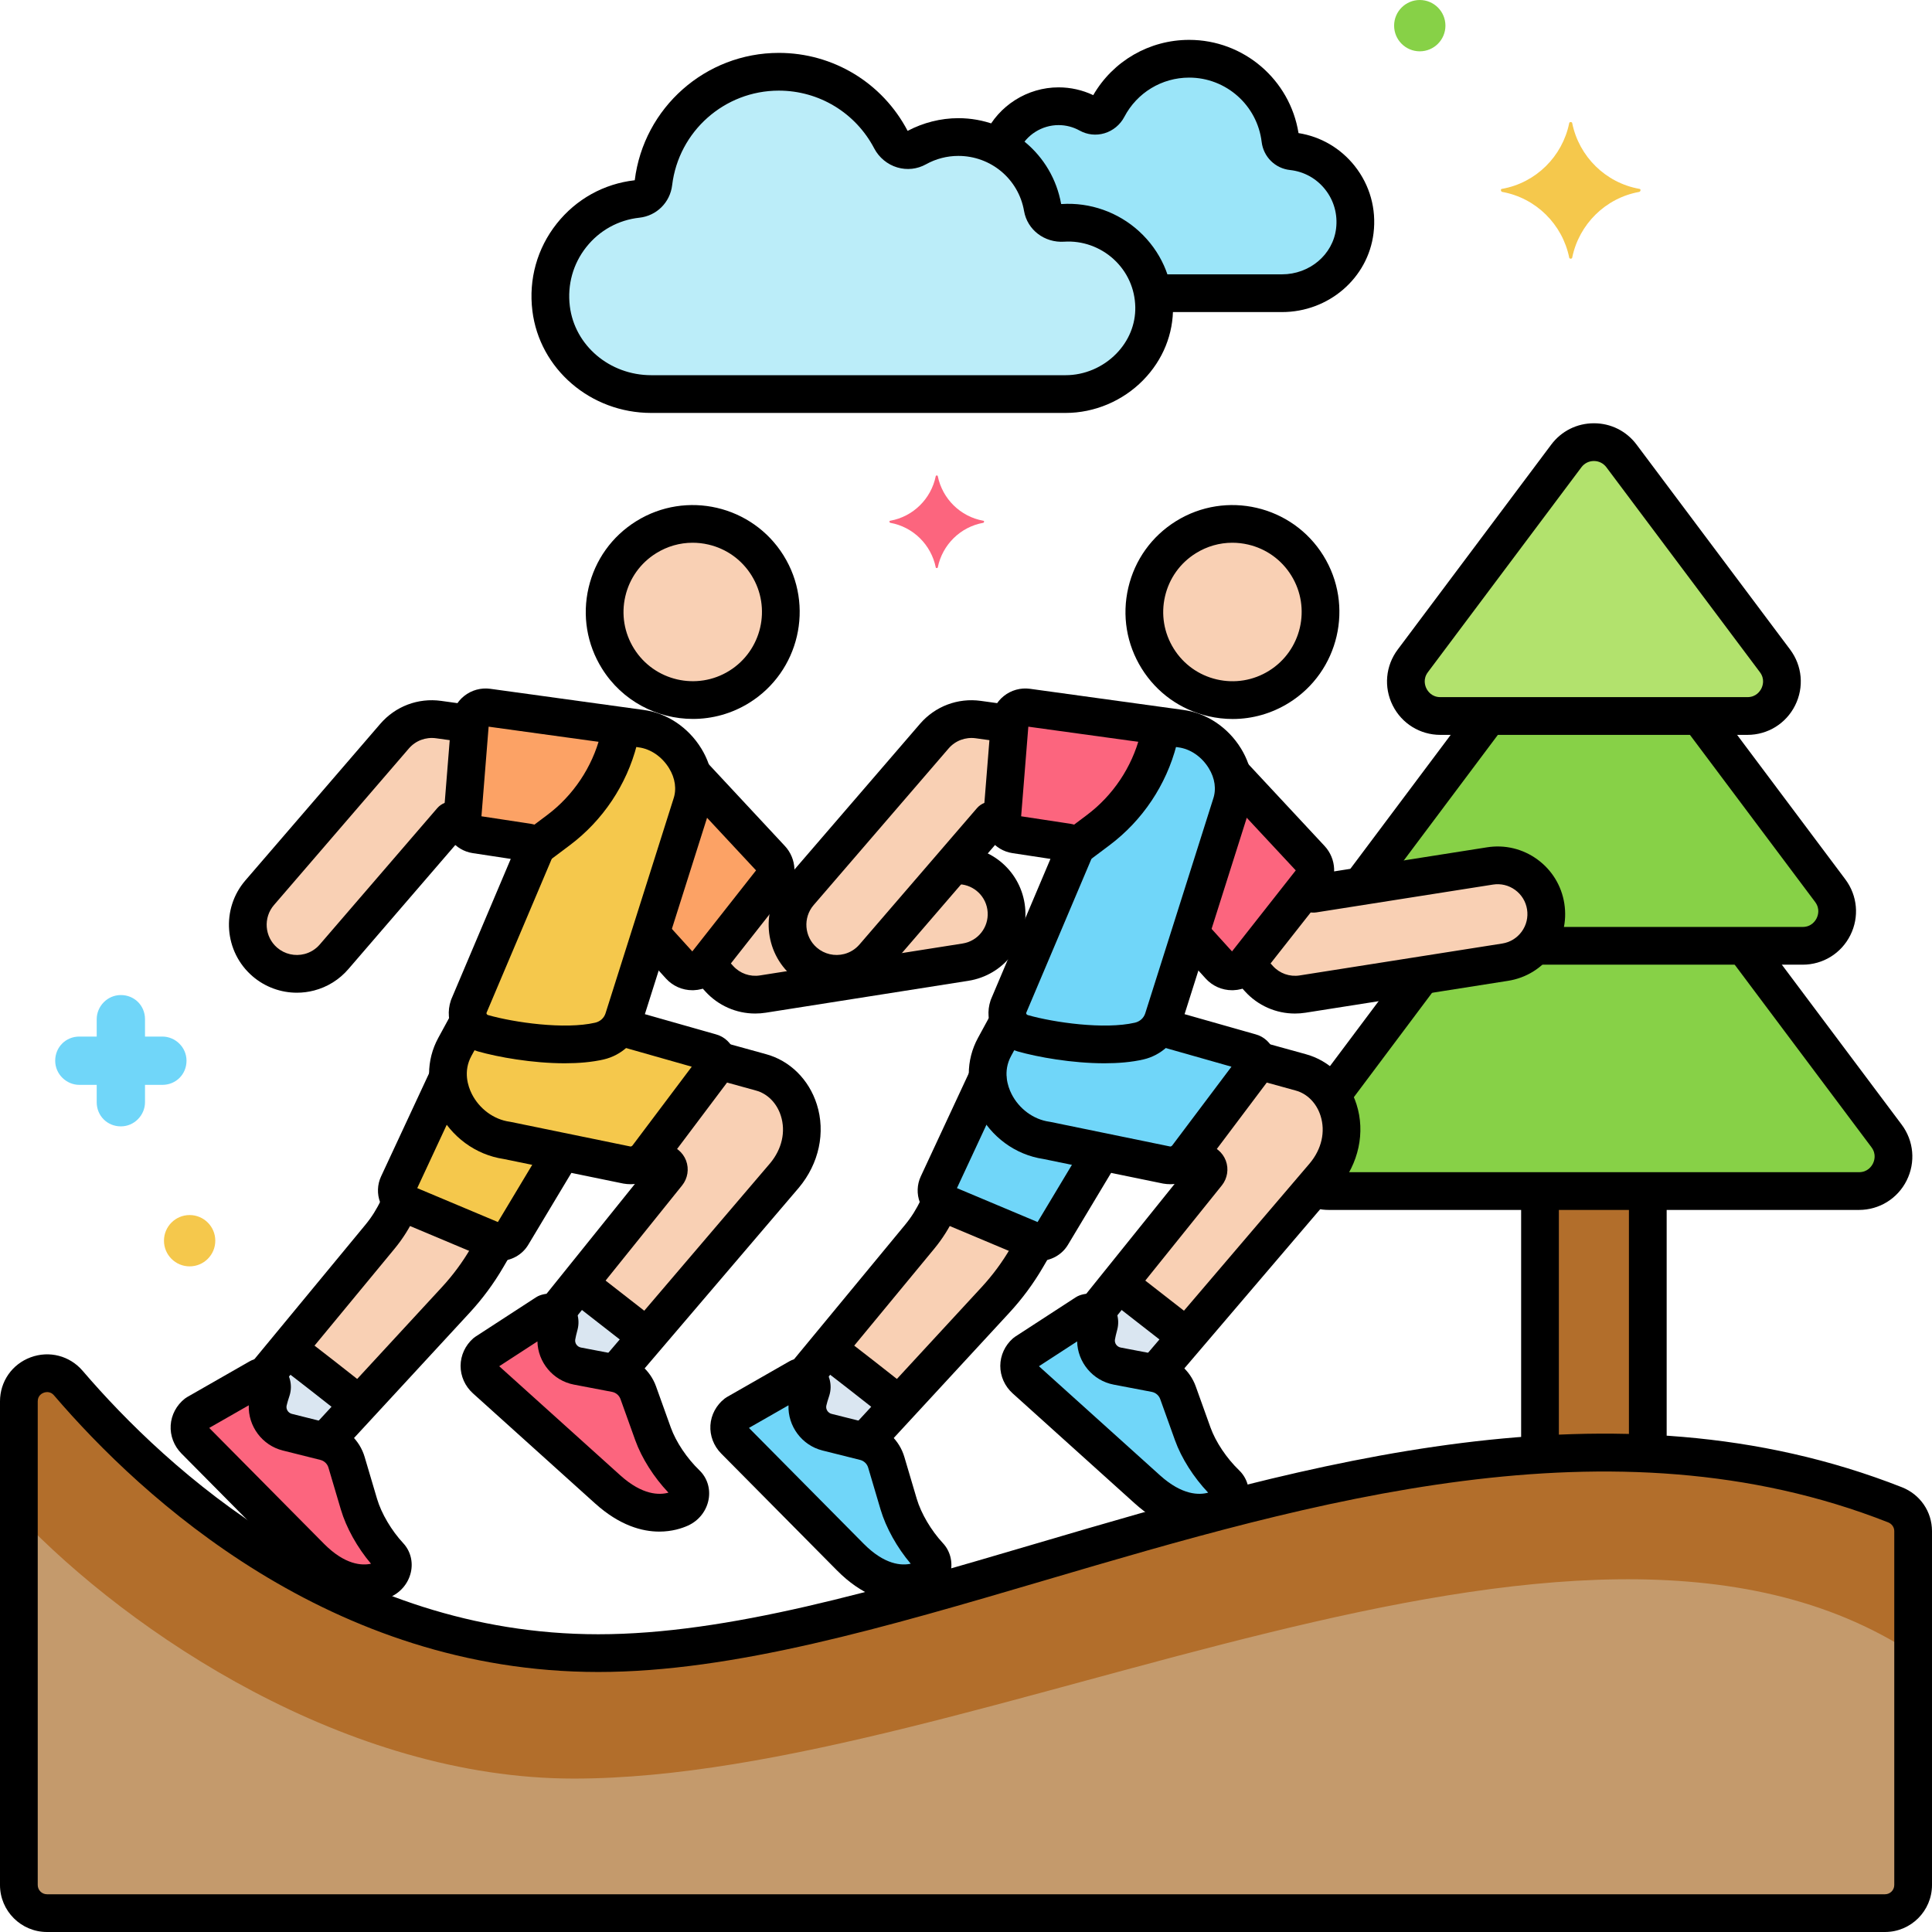
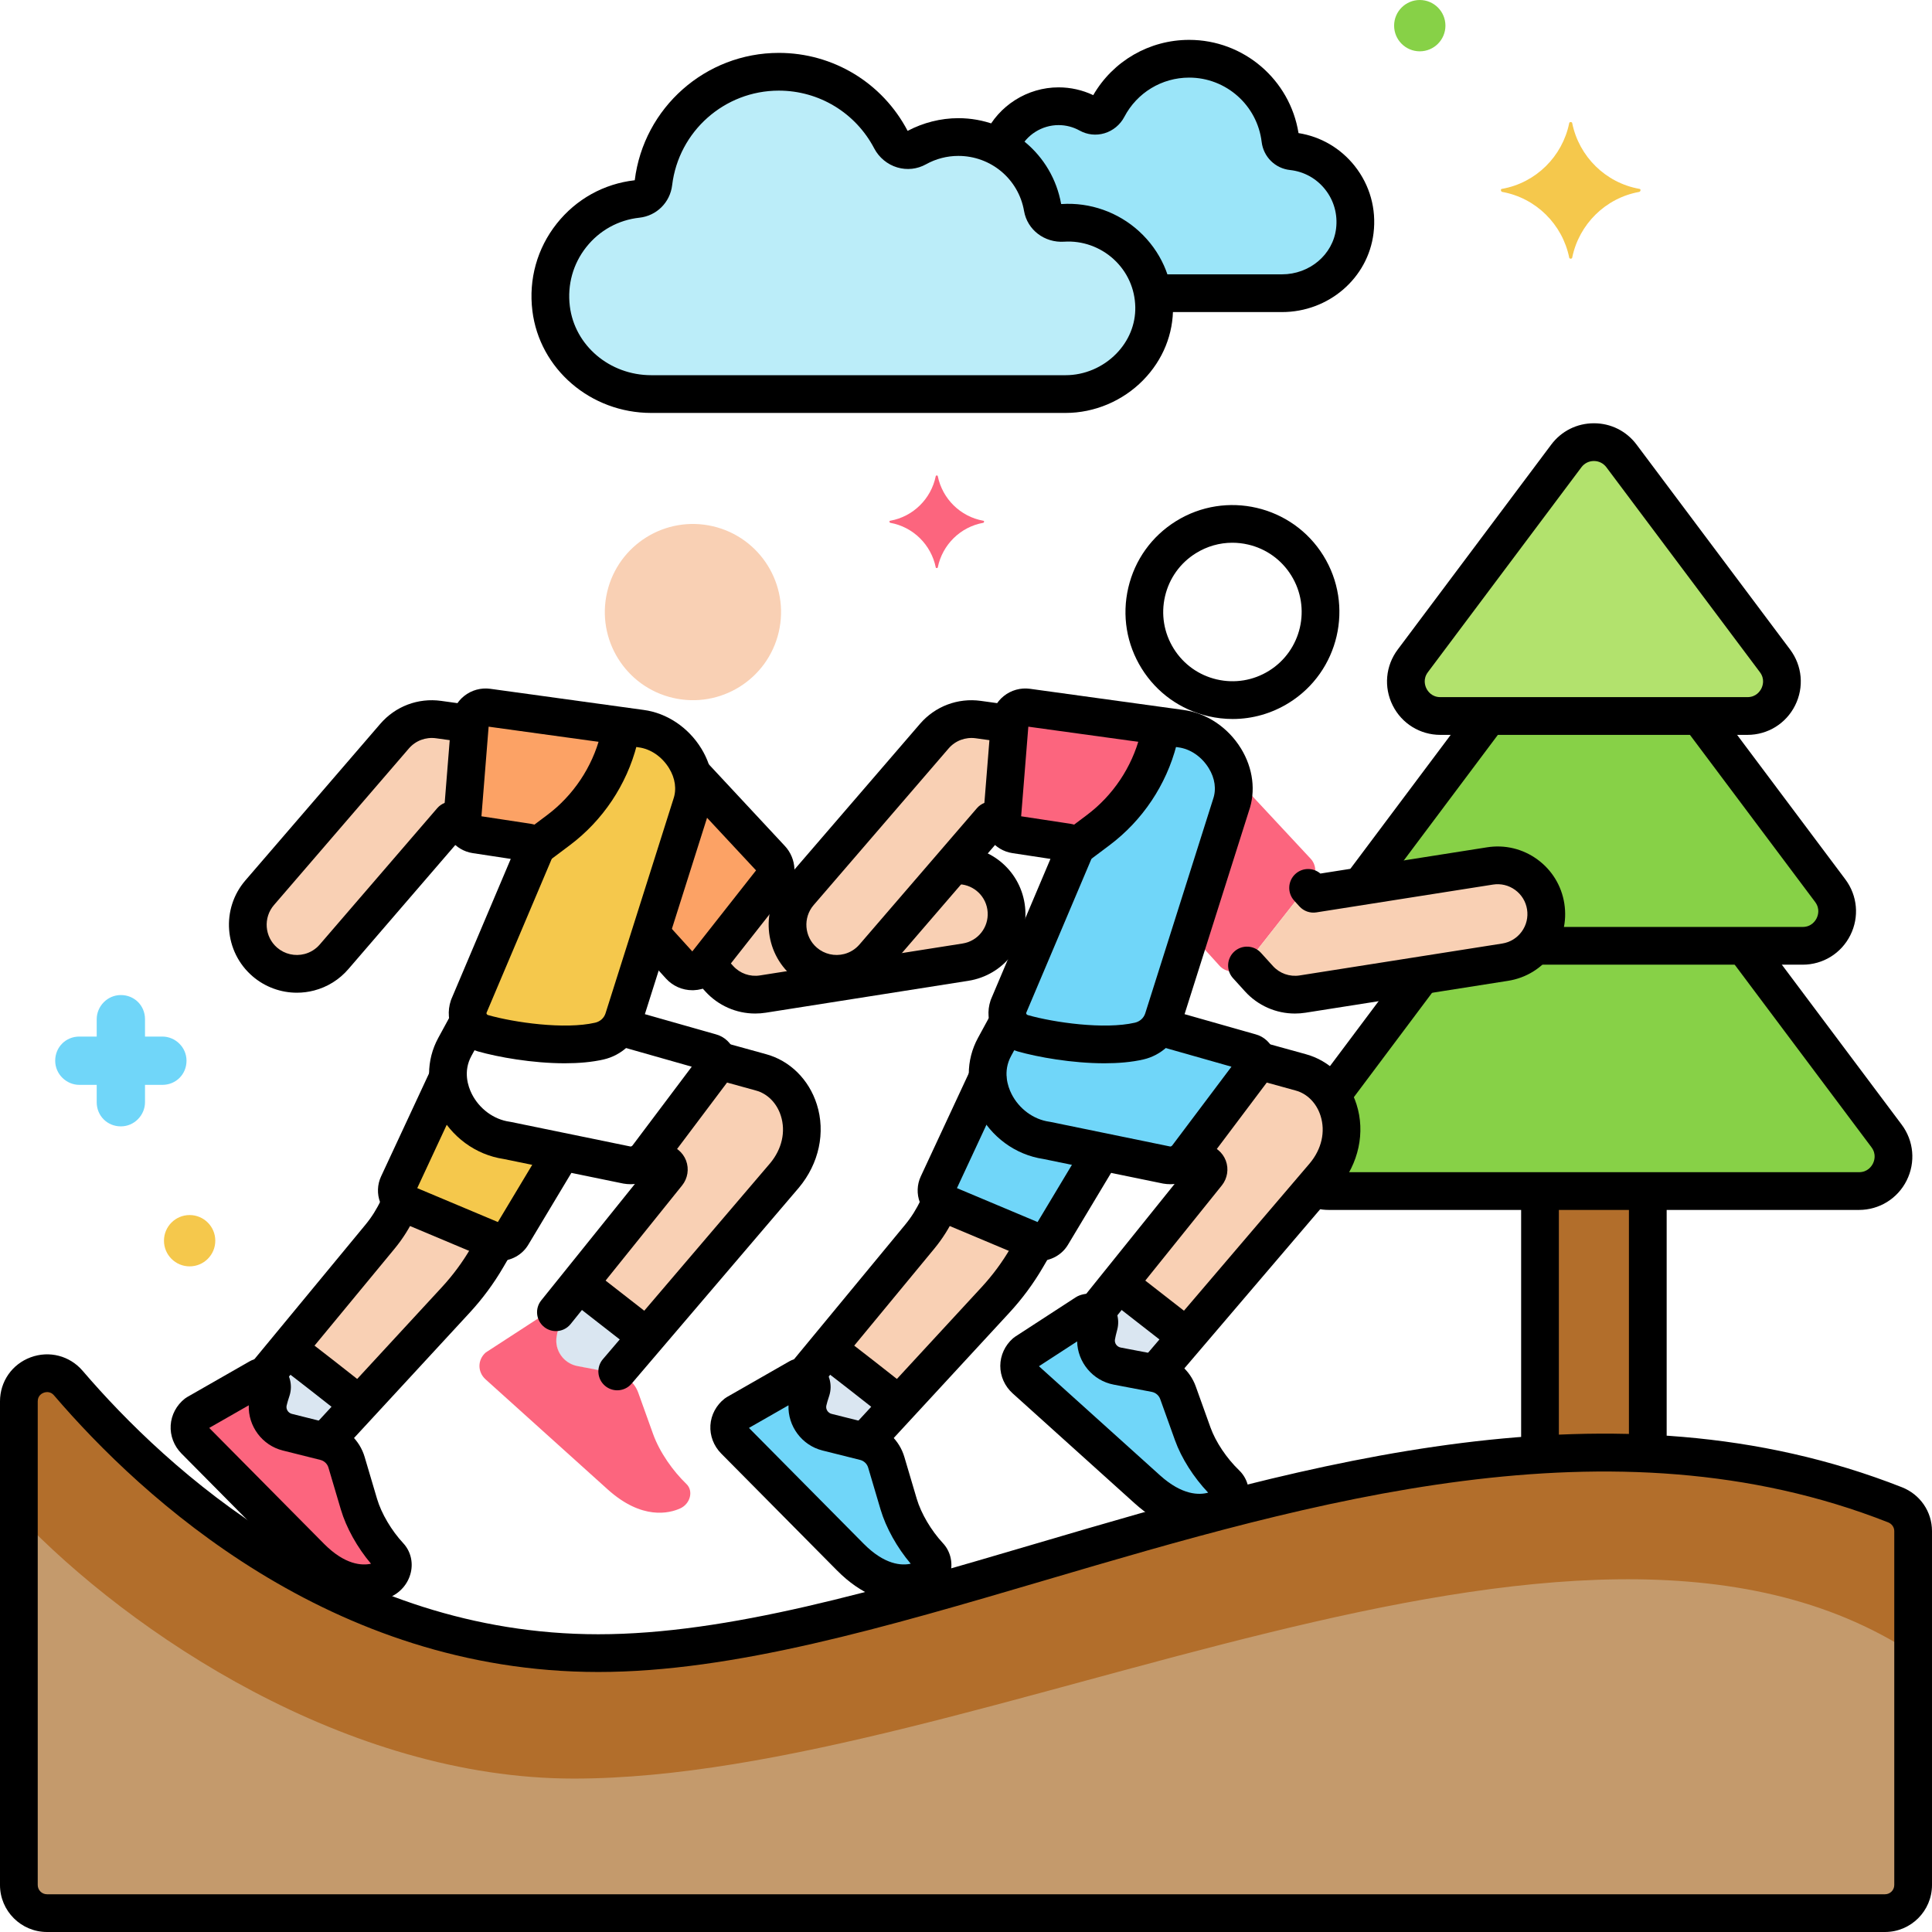
<svg xmlns="http://www.w3.org/2000/svg" enable-background="new 0 0 256 256" height="512" viewBox="0 0 256 256" width="512">
  <g id="Layer_12">
    <g>
      <g>
        <g>
          <path d="m251.1 199.395c-59.395-23.385-124.234 19.654-171.823 19.654-34.688 0-59.194-22.912-70.221-35.778-2.254-2.63-6.556-1.042-6.556 2.422v64.082c0 2.058 1.668 3.726 3.726 3.726h243.548c2.058 0 3.726-1.668 3.726-3.726v-46.895c0-1.548-.961-2.919-2.4-3.485z" fill="#c49a6c" />
        </g>
      </g>
      <g>
        <g>
          <path d="m251.1 199.395c-59.395-23.385-124.234 19.654-171.823 19.654-34.688 0-59.194-22.912-70.221-35.778-2.254-2.63-6.556-1.042-6.556 2.422v15.226c14.82 15.553 43.471 34.752 73.532 34.752 53.799 0 132.503-46.009 177.467-16.575v-16.216c.001-1.548-.96-2.919-2.399-3.485z" fill="#b26e2b" />
        </g>
      </g>
      <g>
        <g>
          <path d="m204.058 157.822v34.886c4.762-.295 9.527-.355 14.284-.129v-34.757z" fill="#b26e2b" />
        </g>
      </g>
      <g>
        <g>
          <path d="m218.342 156.667c-1.381 0-2.5 1.119-2.5 2.5v32.25c0 1.381 1.119 2.5 2.5 2.5s2.5-1.119 2.5-2.5v-32.25c0-1.381-1.119-2.5-2.5-2.5z" />
        </g>
      </g>
      <g>
        <g>
          <path d="m204.058 156.5c-1.381 0-2.5 1.119-2.5 2.5v33c0 1.381 1.119 2.5 2.5 2.5s2.5-1.119 2.5-2.5v-33c0-1.381-1.119-2.5-2.5-2.5z" />
        </g>
      </g>
      <g>
        <g>
          <path d="m235.197 87.568-20.341-27.153c-1.827-2.439-5.485-2.439-7.312 0l-20.341 27.153c-2.256 3.012-.107 7.306 3.656 7.306h40.682c3.763 0 5.912-4.295 3.656-7.306z" fill="#b2e26d" />
        </g>
      </g>
      <g>
        <g>
          <path d="m242.515 118.017-17.337-23.143h-27.955l-16.902 22.563 17.113-2.694c3.521-.555 6.825 1.85 7.379 5.371.307 1.947-.297 3.824-1.488 5.21h35.535c3.762 0 5.911-4.295 3.655-7.307z" fill="#87d147" />
        </g>
      </g>
      <g>
        <g>
          <path d="m249.978 150.515-18.872-25.192h-27.782c-.998 1.161-2.355 1.929-3.883 2.169l-11.079 1.744-11.923 15.917c1.86 2.878 1.931 7.115-.981 10.605l-1.374 1.61c.59.285 1.26.453 1.994.453h70.244c3.763.001 5.912-4.294 3.656-7.306z" fill="#87d147" />
        </g>
      </g>
      <g>
        <g>
          <g>
            <g>
              <path d="m237.198 86.068-20.341-27.153c-1.348-1.799-3.41-2.831-5.657-2.83-2.248 0-4.309 1.032-5.656 2.831l-20.341 27.154c-1.615 2.156-1.869 4.991-.664 7.4s3.627 3.905 6.32 3.905h40.682c2.693 0 5.115-1.496 6.32-3.905 1.206-2.41.951-5.245-.663-7.402zm-3.808 5.163c-.172.344-.696 1.143-1.849 1.143h-40.682c-1.153 0-1.677-.799-1.849-1.143-.172-.343-.497-1.242.194-2.165l20.341-27.153c.394-.526.997-.828 1.654-.828.658 0 1.261.302 1.655.828l20.341 27.153c.692.923.367 1.822.195 2.165z" />
            </g>
          </g>
        </g>
      </g>
      <g>
        <g>
          <path d="m198.491 93.181c-1.106-.827-2.672-.603-3.5.502l-16.422 21.922c-.828 1.105-.603 2.672.502 3.5.45.336.976.499 1.497.499.761 0 1.512-.346 2.003-1.001l16.422-21.922c.827-1.105.603-2.672-.502-3.5z" />
        </g>
      </g>
      <g>
        <g>
          <path d="m244.516 116.518-16.959-22.638c-.828-1.104-2.394-1.329-3.5-.502-1.105.828-1.33 2.395-.502 3.5l16.959 22.638c.691.923.366 1.822.194 2.166s-.696 1.143-1.849 1.143h-35.046c-1.381 0-2.5 1.119-2.5 2.5s1.119 2.5 2.5 2.5h35.046c2.693 0 5.115-1.496 6.32-3.905 1.206-2.41.951-5.246-.663-7.402z" />
        </g>
      </g>
      <g>
        <g>
          <path d="m189.388 127.869c-1.106-.827-2.672-.603-3.5.502l-10.942 14.606c-.828 1.105-.603 2.672.502 3.5.45.336.976.499 1.497.499.761 0 1.512-.346 2.003-1.001l10.942-14.606c.827-1.105.603-2.672-.502-3.5z" />
        </g>
      </g>
      <g>
        <g>
          <path d="m251.979 149.017-18.244-24.354c-.828-1.104-2.394-1.329-3.5-.502-1.105.828-1.33 2.395-.502 3.5l18.244 24.354c.691.923.367 1.821.195 2.165s-.696 1.143-1.85 1.143h-70.244c-.09 0-.178-.005-.264-.015-1.372-.155-2.613.823-2.773 2.194-.16 1.372.823 2.613 2.194 2.773.274.032.556.048.843.048h70.244c2.694 0 5.116-1.497 6.321-3.905 1.205-2.41.95-5.246-.664-7.401z" />
        </g>
      </g>
      <g>
        <g>
          <path d="m217.227 25.025c-4.5-.8-8-4.3-8.9-8.7 0-.2-.4-.2-.4 0-.9 4.4-4.4 7.9-8.9 8.7-.2 0-.2.3 0 .4 4.5.8 8 4.3 8.9 8.7 0 .2.4.2.4 0 .9-4.4 4.4-7.9 8.9-8.7.2-.1.2-.4 0-.4z" fill="#f5c84c" />
        </g>
      </g>
      <g>
        <g>
          <path d="m130.298 69.002c-3.052-.543-5.425-2.916-6.036-5.9 0-.136-.271-.136-.271 0-.61 2.984-2.984 5.358-6.036 5.9-.136 0-.136.203 0 .271 3.052.543 5.425 2.916 6.036 5.9 0 .136.271.136.271 0 .61-2.984 2.984-5.358 6.036-5.9.136-.068.136-.271 0-.271z" fill="#fc657e" />
        </g>
      </g>
      <g>
        <g>
          <path d="m21.514 137.35h-2.3v-2.3c0-1.8-1.4-3.2-3.2-3.2s-3.2 1.5-3.2 3.2v2.3h-2.3c-1.8 0-3.2 1.4-3.2 3.2s1.5 3.2 3.2 3.2h2.3v2.3c0 1.8 1.4 3.2 3.2 3.2s3.2-1.5 3.2-3.2v-2.3h2.3c1.8 0 3.2-1.4 3.2-3.2s-1.5-3.2-3.2-3.2z" fill="#70d6f9" />
        </g>
      </g>
      <g>
        <g>
          <path d="m188.127 0c-1.878 0-3.4 1.522-3.4 3.4s1.522 3.4 3.4 3.4 3.4-1.522 3.4-3.4-1.523-3.4-3.4-3.4z" fill="#87d147" />
        </g>
      </g>
      <g>
        <g>
          <path d="m25.127 161c-1.878 0-3.4 1.522-3.4 3.4s1.522 3.4 3.4 3.4 3.4-1.522 3.4-3.4-1.523-3.4-3.4-3.4z" fill="#f5c84c" />
        </g>
      </g>
      <g>
        <g>
          <path d="m100.797 142.081-5.758-1.591c.029.283-.043.58-.234.835l-8.987 11.949c-.117.156-.253.292-.396.418.947.175 1.818.331 2.5.446.638.107.922.86.517 1.365l-14.947 18.587c.475.274.772.834.622 1.441-.101.407-.251.932-.35 1.507-.315 1.837.92 3.626 2.75 3.975l5.055.965 22.375-26.217c4.409-5.287 2.007-12.306-3.147-13.68z" fill="#f9d0b4" />
        </g>
      </g>
      <g>
        <g>
-           <path d="m94.149 139.451-12.008-3.409c-.61.953-1.579 1.643-2.711 1.905-4.801 1.11-12.009-.065-15.421-1.034-.89-.253-1.54-.889-1.846-1.669l-1.895 3.48c-2.774 5.094 1.157 11.57 6.9 12.384l15.876 3.261c1.057.186 2.129-.237 2.774-1.094l8.987-11.949c.511-.681.168-1.662-.656-1.875z" fill="#f5c84c" />
-         </g>
+           </g>
      </g>
      <g>
        <g>
          <path d="m67.168 151.107c-4.292-.608-7.57-4.379-7.795-8.372l-6.616 14.209c-.455.977-.007 2.135.986 2.553l11.742 4.935c.871.366 1.879.036 2.365-.774l6.628-11.049z" fill="#f5c84c" />
        </g>
      </g>
      <g>
        <g>
          <path d="m65.485 164.432-11.742-4.935c-.216-.091-.4-.221-.56-.372l-.437.943c-.633 1.366-1.438 2.646-2.397 3.807l-15.383 18.629c.734.13 1.263.875 1.021 1.66-.124.401-.304.916-.435 1.484-.419 1.816.713 3.672 2.521 4.125l4.992 1.249 17.33-18.777c1.579-1.711 2.966-3.587 4.138-5.599.381-.654.803-1.377 1.239-2.122-.096-.024-.193-.052-.287-.092z" fill="#f9d0b4" />
        </g>
      </g>
      <g>
        <g>
          <path d="m38.091 178.719-3.125 3.784c.734.13 1.263.875 1.021 1.66-.124.401-.304.916-.435 1.484-.419 1.816.713 3.672 2.521 4.125l4.992 1.249 4.533-4.912c-2.905-2.296-7.006-5.518-9.507-7.39z" fill="#dae6f1" />
        </g>
      </g>
      <g>
        <g>
          <path d="m76.703 170.096-3.211 3.993c.475.274.772.834.622 1.441-.101.407-.251.932-.35 1.507-.315 1.837.92 3.626 2.75 3.975l5.055.965 4.146-4.858c-3.031-2.373-6.072-4.744-9.012-7.023z" fill="#dae6f1" />
        </g>
      </g>
      <g>
        <g>
          <ellipse cx="91.794" cy="81.093" fill="#f9d0b4" rx="11.673" ry="11.673" transform="matrix(.227 -.974 .974 .227 -8.004 152.103)" />
        </g>
      </g>
      <g>
        <g>
          <g>
            <g>
-               <path d="m103.828 73.605c-4.129-6.635-12.885-8.675-19.522-4.546-3.214 2-5.458 5.132-6.316 8.819s-.23 7.488 1.771 10.702c2.682 4.311 7.318 6.682 12.057 6.682 2.555 0 5.141-.689 7.465-2.136 6.634-4.128 8.674-12.886 4.545-19.521zm-7.187 15.276c-4.294 2.672-9.963 1.353-12.635-2.942-1.294-2.081-1.702-4.541-1.146-6.927s2.007-4.414 4.088-5.708c1.473-.917 3.136-1.388 4.829-1.388.698 0 1.401.08 2.098.242 2.387.556 4.414 2.008 5.708 4.088 2.672 4.295 1.352 9.963-2.942 12.635z" />
-             </g>
+               </g>
          </g>
        </g>
      </g>
      <g>
        <g>
          <path d="m84.948 96.547-20.322-2.801c-1.172-.162-2.238.695-2.332 1.874l-1.023 12.753c-.086 1.077.674 2.037 1.742 2.199l6.927 1.052c.624.095 1.012.728.814 1.327l-8.646 20.409c-.507 1.528.352 3.112 1.901 3.552 3.412.969 10.62 2.144 15.421 1.034 1.49-.344 2.7-1.428 3.177-2.881l8.996-28.403c1.556-4.357-1.995-9.511-6.655-10.115z" fill="#f5c84c" />
        </g>
      </g>
      <g>
        <g>
          <path d="m102.161 113.791-10.461-11.232c.375 1.339.384 2.759-.096 4.104l-5.395 17.034 3.88 4.279c.927 1.023 2.56.973 3.418-.12l8.775-11.156c.682-.866.631-2.102-.121-2.909z" fill="#fca265" />
        </g>
      </g>
      <g>
        <g>
          <path d="m133.298 120.114c-.541-3.435-3.7-5.8-7.124-5.398l-10.396 12.064c-.895 1.039-2.047 1.725-3.279 2.047-1.999.521-4.211.085-5.894-1.365-2.721-2.345-3.026-6.452-.682-9.173l.396-.46-3.799.598-.855-.943-8.094 10.289 1.728 1.906c1.461 1.612 3.636 2.379 5.785 2.04l26.841-4.226c.216-.034.427-.078.633-.132 3.173-.827 5.261-3.942 4.74-7.247z" fill="#f9d0b4" />
        </g>
      </g>
      <g>
        <g>
          <path d="m62.27 95.923-4.163-.577c-2.187-.303-4.379.524-5.821 2.197l-17.876 20.745c-2.345 2.721-2.04 6.828.682 9.173 1.683 1.45 3.896 1.887 5.894 1.365 1.233-.322 2.385-1.008 3.279-2.047l15.564-18.062 1.481.205c-.034-.178-.054-.361-.039-.55z" fill="#f9d0b4" />
        </g>
      </g>
      <g>
        <g>
          <path d="m64.626 93.746c-1.172-.162-2.238.695-2.332 1.874l-1.023 12.753c-.086 1.077.674 2.037 1.742 2.199l6.927 1.052c.435.066.75.396.837.792l3.223-2.417c3.932-2.95 6.742-7.151 7.967-11.912l.485-1.884z" fill="#fca265" />
        </g>
      </g>
      <g>
        <g>
          <g>
            <g>
              <path d="m92.924 99.181c-1.715-2.799-4.572-4.709-7.643-5.111l-20.313-2.8c-1.237-.171-2.504.18-3.477.962-.974.782-1.589 1.944-1.689 3.189l-1.022 12.752c-.19 2.374 1.504 4.513 3.859 4.871l5.038.765-7.869 18.576c-.026.062-.05.125-.071.188-.459 1.385-.34 2.851.335 4.127.68 1.285 1.836 2.214 3.255 2.617 2.689.764 7.23 1.574 11.505 1.574 1.823 0 3.599-.147 5.161-.508 2.336-.54 4.248-2.278 4.999-4.562l8.967-28.318c.95-2.664.573-5.697-1.035-8.322zm-3.704 6.727-8.988 28.377c-.203.617-.713 1.075-1.366 1.226-4.048.934-10.725-.023-14.175-1.003-.121-.035-.177-.099-.202-.147-.026-.048-.033-.1-.022-.16l8.589-20.274c.026-.062.05-.125.071-.189.327-.986.203-2.06-.341-2.946-.543-.886-1.444-1.483-2.471-1.639l-6.52-.99.952-11.875 19.858 2.737c.007.001.014.002.02.003 1.591.206 3.098 1.24 4.033 2.766.816 1.328 1.03 2.796.562 4.114z" />
            </g>
          </g>
        </g>
      </g>
      <g>
        <g>
          <path d="m103.99 112.087-10.292-11.051c-.942-1.011-2.523-1.065-3.533-.126-1.011.941-1.067 2.523-.126 3.533l10.141 10.888-8.446 10.737-3.412-3.763c-.927-1.023-2.508-1.101-3.531-.173s-1.1 2.509-.173 3.531l3.62 3.992c.901.994 2.172 1.556 3.51 1.556.056 0 .112-.001.168-.003 1.397-.049 2.694-.708 3.558-1.806l8.776-11.156c1.451-1.849 1.343-4.439-.26-6.159z" />
        </g>
      </g>
      <g>
        <g>
          <path d="m135.768 119.725c-.712-4.524-4.699-7.768-9.264-7.552-1.379.066-2.443 1.237-2.377 2.617.066 1.379 1.229 2.447 2.617 2.377 1.996-.095 3.771 1.337 4.085 3.335.318 2.017-.929 3.925-2.896 4.438-.128.033-.258.061-.394.082l-26.842 4.227c-1.325.208-2.646-.259-3.544-1.25l-1.583-1.745c-.927-1.022-2.508-1.101-3.531-.172-1.022.928-1.1 2.508-.172 3.531l1.582 1.744c1.715 1.893 4.117 2.941 6.622 2.941.466 0 .935-.036 1.404-.11l26.839-4.227c.297-.046.589-.107.878-.183 4.469-1.164 7.295-5.487 6.576-10.053z" />
        </g>
      </g>
      <g>
        <g>
          <path d="m62.229 93.394-3.778-.524c-3.045-.422-6.055.715-8.059 3.041l-17.876 20.746c-3.241 3.761-2.817 9.458.944 12.699 1.653 1.424 3.746 2.183 5.88 2.183.76 0 1.525-.096 2.277-.292 1.772-.462 3.343-1.442 4.542-2.834l14.679-17.035c1.309.096 2.473-.838 2.655-2.149.19-1.368-.765-2.63-2.132-2.82l-1.188-.165c-.841-.119-1.684.201-2.238.844l-15.563 18.062c-.534.619-1.231 1.055-2.018 1.26-1.275.332-2.634.019-3.63-.84-1.673-1.442-1.861-3.975-.42-5.648l17.876-20.748c.891-1.035 2.232-1.535 3.584-1.353l3.778.524c1.364.191 2.629-.766 2.819-2.133.191-1.367-.764-2.629-2.132-2.818z" />
        </g>
      </g>
      <g>
        <g>
          <path d="m83.032 93.951c-1.338-.348-2.7.46-3.044 1.798l-.441 1.715c-1.08 4.194-3.582 7.936-7.046 10.535l-3.118 2.339c-1.104.829-1.329 2.396-.5 3.5.491.655 1.242 1 2.002 1 .522 0 1.048-.163 1.498-.5l3.118-2.339c4.37-3.278 7.527-7.998 8.888-13.289l.441-1.715c.344-1.337-.461-2.7-1.798-3.044z" />
        </g>
      </g>
      <g>
        <g>
          <path d="m51.602 206.186c-1.637-1.761-3.289-4.346-4.037-6.872l-1.646-5.558c-.401-1.352-1.486-2.392-2.854-2.735l-4.993-1.25c-1.805-.452-2.938-2.26-2.531-4.075.132-.588.319-1.121.446-1.533.305-.99-.613-1.935-1.627-1.633l-8.32 4.759c-1.166.916-1.237 2.522-.219 3.549l15.325 15.472c4.314 4.356 7.995 3.624 9.446 3.066 1.372-.527 1.927-2.204 1.01-3.19z" fill="#fc657e" />
        </g>
      </g>
      <g>
        <g>
          <g>
            <g>
              <path d="m53.433 204.484c-1.565-1.684-2.895-3.937-3.471-5.88l-1.646-5.558c-.649-2.19-2.429-3.896-4.645-4.45l-4.993-1.25c-.494-.124-.807-.618-.698-1.103.085-.379.201-.731.296-1.03l.1-.314c.414-1.344.056-2.799-.934-3.798-.989-.999-2.444-1.367-3.797-.966-.184.055-.361.131-.527.226l-8.32 4.759c-.106.061-.208.129-.304.204-1.108.871-1.792 2.158-1.877 3.531-.085 1.377.435 2.742 1.427 3.743l15.326 15.472c3.336 3.369 6.487 4.232 8.841 4.232 1.437 0 2.576-.322 3.279-.592 1.492-.574 2.593-1.831 2.947-3.362.323-1.396-.052-2.841-1.004-3.864zm-10.51.067-15.199-15.345 5.241-2.998c-.1 2.739 1.75 5.301 4.5 5.989l4.993 1.25c.508.127.916.518 1.064 1.02l1.646 5.558c.714 2.412 2.182 5.037 3.993 7.177-1.189.259-3.439.174-6.238-2.651z" />
            </g>
          </g>
        </g>
      </g>
      <g>
        <g>
          <path d="m90.952 196.633c-1.734-1.665-3.53-4.153-4.42-6.632l-1.958-5.456c-.477-1.328-1.619-2.304-3.005-2.569l-5.056-.965c-1.828-.349-3.062-2.09-2.758-3.925.098-.594.255-1.137.358-1.556.249-1.006-.721-1.897-1.717-1.538l-8.037 5.223c-1.112.98-1.092 2.588-.018 3.556l16.177 14.579c4.554 4.104 8.188 3.165 9.604 2.526 1.342-.605 1.801-2.31.83-3.243z" fill="#fc657e" />
        </g>
      </g>
      <g>
        <g>
          <g>
            <g>
-               <path d="m92.684 194.83c-1.659-1.593-3.114-3.767-3.799-5.674l-1.958-5.456c-.772-2.15-2.646-3.751-4.889-4.179l-5.055-.965c-.5-.096-.842-.572-.761-1.061.063-.381.158-.735.235-1.037l.084-.329c.337-1.365-.103-2.798-1.147-3.74-1.044-.941-2.518-1.229-3.846-.75-.18.065-.353.151-.514.255l-8.037 5.223c-.103.066-.2.141-.291.221-1.058.932-1.668 2.256-1.675 3.631-.007 1.379.59 2.712 1.637 3.656l16.177 14.579c3.256 2.934 6.231 3.74 8.519 3.74 1.697 0 3.016-.444 3.788-.792 1.457-.657 2.486-1.974 2.753-3.522.244-1.41-.213-2.831-1.221-3.8zm-10.49.662-16.044-14.459 5.062-3.29c.055 2.739 2.047 5.192 4.833 5.724l5.056.965c.514.098.943.465 1.12.958l1.958 5.456c.85 2.368 2.464 4.905 4.394 6.939-1.174.325-3.424.37-6.379-2.293z" />
-             </g>
+               </g>
          </g>
        </g>
      </g>
      <g>
        <g>
          <path d="m108.232 146.332c-1.055-3.322-3.594-5.814-6.77-6.661l-5.303-1.466c-1.328-.368-2.708.413-3.076 1.744s.413 2.708 1.744 3.076l5.325 1.472c1.54.411 2.779 1.663 3.315 3.349.67 2.11.144 4.411-1.424 6.292l-22.157 25.961c-.896 1.05-.772 2.628.278 3.524.471.402 1.048.599 1.622.599.706 0 1.408-.298 1.902-.877l22.175-25.982c2.664-3.194 3.549-7.317 2.369-11.031z" />
        </g>
      </g>
      <g>
        <g>
          <g>
            <g>
              <path d="m90.907 153.779c-.421-1.104-1.406-1.912-2.573-2.107-.584-.098-1.31-.227-2.104-.373-1.356-.249-2.661.649-2.91 2.008-.214 1.168.421 2.296 1.468 2.747l-13.074 16.256c-.865 1.076-.694 2.65.381 3.515.462.372 1.016.552 1.565.552.731 0 1.456-.319 1.95-.933l14.777-18.375c.742-.923.942-2.184.52-3.29z" />
            </g>
          </g>
        </g>
      </g>
      <g>
        <g>
          <g>
            <g>
              <path d="m97.337 139.389c-.408-1.167-1.365-2.048-2.506-2.343l-11.639-3.304c-1.325-.376-2.71.394-3.087 1.722s.394 2.71 1.722 3.087l9.835 2.792-7.843 10.428c-.08.106-.212.157-.273.148l-15.875-3.261c-.05-.011-.101-.02-.152-.026-2.093-.296-4.01-1.709-5.004-3.687-.5-.994-1.171-2.97-.051-5.026l1.827-3.354c.66-1.213.212-2.731-1-3.392-1.212-.659-2.731-.212-3.392 1l-1.827 3.355c-1.613 2.963-1.623 6.485-.025 9.663 1.732 3.446 4.976 5.826 8.689 6.38l15.874 3.26c.314.055.628.082.939.082 1.664 0 3.241-.773 4.266-2.136l8.986-11.949c.744-.987.944-2.273.536-3.439z" />
            </g>
          </g>
        </g>
      </g>
      <g>
        <g>
          <path d="m75.558 150.808c-1.186-.709-2.72-.326-3.43.858l-6.154 10.26-10.687-4.492 6.314-13.561c.583-1.251.041-2.739-1.211-3.322-1.25-.582-2.739-.04-3.322 1.211l-6.577 14.126c-.502 1.078-.544 2.333-.115 3.442.428 1.109 1.303 2.009 2.399 2.47l11.742 4.935c.547.23 1.121.34 1.688.34 1.509 0 2.976-.777 3.79-2.132l6.422-10.707c.709-1.182.325-2.718-.859-3.428z" />
        </g>
      </g>
      <g>
        <g>
          <path d="m66.813 162.748c-1.193-.698-2.723-.298-3.421.894l-1.019 1.746c-1.076 1.848-2.36 3.584-3.815 5.162l-17.124 18.554c-.937 1.015-.873 2.597.141 3.533.481.444 1.089.663 1.695.663.673 0 1.345-.271 1.837-.804l17.125-18.554c1.702-1.844 3.203-3.875 4.461-6.037l1.013-1.734c.699-1.194.299-2.726-.893-3.423z" />
        </g>
      </g>
      <g>
        <g>
          <path d="m54.083 157.183c-1.253-.579-2.739-.036-3.319 1.218l-.286.617c-.542 1.171-1.233 2.269-2.056 3.265l-15.141 18.335c-.879 1.064-.729 2.64.336 3.52.466.385 1.03.572 1.59.572.72 0 1.435-.31 1.929-.908l15.141-18.335c1.095-1.326 2.016-2.789 2.737-4.347l.286-.617c.58-1.254.035-2.74-1.217-3.32z" />
        </g>
      </g>
      <g>
        <g>
          <path d="m48.939 183.983c-2.756-2.178-6.562-5.166-9.038-7.03-1.104-.832-2.671-.61-3.501.493-.831 1.103-.61 2.67.493 3.501 2.438 1.836 6.21 4.798 8.946 6.959.459.363 1.005.539 1.548.539.738 0 1.47-.326 1.963-.95.857-1.084.672-2.656-.411-3.512z" />
        </g>
      </g>
      <g>
        <g>
          <path d="m87.003 174.952c-2.842-2.224-5.689-4.444-8.452-6.587-1.09-.846-2.661-.647-3.508.443-.846 1.091-.647 2.662.443 3.508 2.757 2.138 5.6 4.354 8.436 6.573.458.358 1 .531 1.539.531.743 0 1.478-.329 1.971-.959.85-1.087.658-2.659-.429-3.509z" />
        </g>
      </g>
      <g>
        <g>
          <path d="m172.31 142.081-5.758-1.591c.029.283-.043.58-.234.835l-8.987 11.949c-.117.156-.253.292-.396.418.947.175 1.818.331 2.5.446.638.107.922.86.517 1.365l-14.947 18.587c.475.274.772.834.622 1.441-.101.407-.251.932-.35 1.507-.315 1.837.92 3.626 2.75 3.975l5.055.965 22.375-26.217c4.41-5.287 2.007-12.306-3.147-13.68z" fill="#f9d0b4" />
        </g>
      </g>
      <g>
        <g>
          <path d="m165.663 139.451-12.008-3.409c-.61.953-1.579 1.643-2.711 1.905-4.801 1.11-12.009-.065-15.421-1.034-.89-.253-1.54-.889-1.846-1.669l-1.895 3.48c-2.774 5.094 1.157 11.57 6.9 12.384l15.876 3.261c1.057.186 2.129-.237 2.774-1.094l8.987-11.949c.51-.681.167-1.662-.656-1.875z" fill="#70d6f9" />
        </g>
      </g>
      <g>
        <g>
          <path d="m138.682 151.107c-4.292-.608-7.57-4.379-7.795-8.372l-6.616 14.209c-.455.977-.007 2.135.986 2.553l11.742 4.935c.871.366 1.879.036 2.365-.774l6.628-11.049z" fill="#70d6f9" />
        </g>
      </g>
      <g>
        <g>
          <path d="m136.998 164.432-11.742-4.935c-.216-.091-.4-.221-.56-.372l-.437.943c-.633 1.366-1.438 2.646-2.397 3.807l-15.383 18.629c.734.13 1.263.875 1.021 1.66-.124.401-.304.916-.435 1.484-.419 1.816.713 3.672 2.521 4.125l4.992 1.249 17.33-18.777c1.579-1.711 2.966-3.587 4.138-5.599.381-.654.803-1.377 1.239-2.122-.095-.024-.192-.052-.287-.092z" fill="#f9d0b4" />
        </g>
      </g>
      <g>
        <g>
          <path d="m109.605 178.719-3.125 3.784c.734.13 1.263.875 1.021 1.66-.124.401-.304.916-.435 1.484-.419 1.816.713 3.672 2.521 4.125l4.992 1.249 4.533-4.912c-2.905-2.296-7.007-5.518-9.507-7.39z" fill="#dae6f1" />
        </g>
      </g>
      <g>
        <g>
          <path d="m148.217 170.096-3.211 3.993c.475.274.772.834.622 1.441-.101.407-.251.932-.35 1.507-.315 1.837.92 3.626 2.75 3.975l5.055.965 4.146-4.858c-3.031-2.373-6.073-4.744-9.012-7.023z" fill="#dae6f1" />
        </g>
      </g>
      <g>
        <g>
-           <ellipse cx="163.308" cy="81.093" fill="#f9d0b4" rx="11.673" ry="11.673" transform="matrix(.227 -.974 .974 .227 47.29 221.753)" />
-         </g>
+           </g>
      </g>
      <g>
        <g>
          <g>
            <g>
              <path d="m175.342 73.605c-4.128-6.635-12.886-8.675-19.522-4.546-3.214 2-5.458 5.132-6.316 8.819s-.23 7.488 1.771 10.702c2 3.214 5.132 5.457 8.819 6.316 1.077.25 2.163.375 3.241.375 2.615 0 5.185-.729 7.461-2.145 6.635-4.128 8.674-12.886 4.546-19.521zm-7.188 15.276c-2.081 1.294-4.542 1.7-6.927 1.146-2.386-.556-4.414-2.007-5.708-4.088s-1.702-4.541-1.146-6.927 2.007-4.414 4.088-5.708c1.473-.917 3.136-1.388 4.829-1.388.698 0 1.401.08 2.098.242 2.387.556 4.414 2.008 5.708 4.088 2.673 4.295 1.353 9.963-2.942 12.635z" />
            </g>
          </g>
        </g>
      </g>
      <g>
        <g>
          <path d="m156.462 96.547-20.322-2.801c-1.172-.162-2.238.695-2.332 1.874l-1.023 12.753c-.086 1.077.674 2.037 1.742 2.199l6.927 1.052c.624.095 1.012.728.814 1.327l-8.646 20.409c-.507 1.528.352 3.112 1.901 3.552 3.412.969 10.62 2.144 15.421 1.034 1.49-.344 2.7-1.428 3.177-2.881l8.996-28.403c1.556-4.357-1.995-9.511-6.655-10.115z" fill="#70d6f9" />
        </g>
      </g>
      <g>
        <g>
          <path d="m173.674 113.791-10.461-11.232c.375 1.339.384 2.759-.096 4.104l-5.395 17.034 3.88 4.279c.927 1.023 2.56.973 3.418-.12l8.775-11.156c.683-.866.632-2.102-.121-2.909z" fill="#fc657e" />
        </g>
      </g>
      <g>
        <g>
          <path d="m204.812 120.114c-.554-3.521-3.858-5.926-7.379-5.371l-23.398 3.684-.855-.943-8.094 10.289 1.728 1.906c1.461 1.612 3.636 2.379 5.785 2.04l26.841-4.226c3.513-.552 5.928-3.85 5.372-7.379z" fill="#f9d0b4" />
        </g>
      </g>
      <g>
        <g>
          <path d="m133.784 95.923-4.163-.577c-2.187-.303-4.379.524-5.821 2.197l-17.876 20.746c-2.345 2.721-2.04 6.828.682 9.173 1.683 1.45 3.896 1.887 5.894 1.365 1.233-.322 2.385-1.008 3.279-2.047l15.564-18.062 1.481.205c-.034-.178-.054-.361-.038-.55z" fill="#f9d0b4" />
        </g>
      </g>
      <g>
        <g>
          <path d="m136.14 93.746c-1.172-.162-2.238.695-2.332 1.874l-1.023 12.753c-.086 1.077.674 2.037 1.742 2.199l6.927 1.052c.435.066.75.396.837.792l3.222-2.417c3.932-2.95 6.742-7.151 7.967-11.912l.485-1.884z" fill="#fc657e" />
        </g>
      </g>
      <g>
        <g>
          <g>
            <g>
              <path d="m164.437 99.181c-1.715-2.799-4.572-4.709-7.643-5.111l-20.313-2.8c-1.238-.171-2.504.18-3.477.962-.974.782-1.589 1.944-1.689 3.189l-1.022 12.752c-.19 2.374 1.504 4.513 3.859 4.871l5.038.765-7.869 18.576c-.026.062-.05.125-.071.189-.459 1.386-.34 2.852.336 4.127.68 1.284 1.836 2.213 3.254 2.616 2.689.764 7.23 1.574 11.505 1.574 1.823 0 3.599-.147 5.161-.508 2.336-.54 4.248-2.278 4.999-4.562l8.967-28.318c.95-2.664.573-5.697-1.035-8.322zm-3.703 6.727-8.988 28.377c-.203.617-.713 1.075-1.366 1.226-4.047.934-10.726-.023-14.175-1.003-.097-.028-.165-.077-.202-.147-.025-.048-.033-.102-.022-.161l8.588-20.273c.026-.062.05-.125.071-.189.327-.986.203-2.06-.341-2.946-.543-.886-1.444-1.483-2.471-1.639l-6.52-.99.952-11.875 19.858 2.737c.007.001.014.002.02.003 1.591.206 3.098 1.24 4.033 2.766.817 1.328 1.031 2.796.563 4.114z" />
            </g>
          </g>
        </g>
      </g>
      <g>
        <g>
-           <path d="m175.504 112.087-10.292-11.051c-.942-1.011-2.523-1.065-3.533-.126-1.011.941-1.067 2.523-.126 3.533l10.141 10.888-8.446 10.737-3.412-3.763c-.927-1.023-2.508-1.101-3.531-.173s-1.1 2.509-.173 3.531l3.62 3.992c.901.994 2.172 1.556 3.51 1.556.056 0 .112-.001.168-.003 1.397-.049 2.694-.708 3.558-1.806l8.776-11.156c1.451-1.849 1.342-4.439-.26-6.159z" />
-         </g>
+           </g>
      </g>
      <g>
        <g>
          <path d="m207.282 119.725c-.372-2.363-1.642-4.439-3.575-5.847-1.934-1.408-4.302-1.977-6.662-1.605l-22.087 3.478c-.944-.809-2.362-.809-3.306.047-1.022.928-1.1 2.509-.172 3.532l.704.776c.566.624 1.409.923 2.241.79l23.398-3.684c1.044-.166 2.088.087 2.941.708.854.622 1.415 1.539 1.579 2.582.165 1.044-.087 2.09-.71 2.944-.622.853-1.538 1.413-2.58 1.577l-26.841 4.227c-1.326.208-2.646-.259-3.545-1.25l-1.583-1.745c-.927-1.022-2.508-1.101-3.531-.172-1.022.928-1.1 2.508-.172 3.531l1.582 1.744c1.715 1.893 4.118 2.941 6.623 2.941.466 0 .935-.036 1.404-.11l26.841-4.227c2.359-.371 4.435-1.639 5.843-3.57 1.409-1.934 1.98-4.302 1.608-6.667z" />
        </g>
      </g>
      <g>
        <g>
          <path d="m133.743 93.394-3.778-.524c-3.044-.422-6.055.715-8.059 3.041l-17.876 20.746c-3.241 3.761-2.817 9.458.944 12.699 1.653 1.424 3.746 2.183 5.88 2.183.76 0 1.525-.096 2.277-.292 1.772-.462 3.343-1.442 4.542-2.834l14.679-17.035c1.306.096 2.473-.838 2.655-2.15.19-1.368-.765-2.63-2.132-2.82l-1.188-.165c-.842-.116-1.684.202-2.238.844l-15.563 18.062c-.534.619-1.231 1.055-2.018 1.26-1.277.332-2.633.019-3.63-.84-1.673-1.442-1.861-3.975-.42-5.648l17.876-20.746c.892-1.035 2.232-1.535 3.584-1.353l3.778.524c1.361.191 2.63-.766 2.819-2.133.19-1.368-.765-2.63-2.132-2.819z" />
        </g>
      </g>
      <g>
        <g>
          <path d="m154.545 93.951c-1.337-.348-2.7.46-3.044 1.798l-.441 1.715c-1.08 4.194-3.582 7.936-7.046 10.535l-3.118 2.339c-1.104.829-1.329 2.396-.5 3.5.491.655 1.242 1 2.002 1 .522 0 1.048-.163 1.498-.5l3.118-2.339c4.37-3.278 7.527-7.998 8.888-13.289l.441-1.715c.344-1.337-.461-2.7-1.798-3.044z" />
        </g>
      </g>
      <g>
        <g>
          <path d="m123.116 206.186c-1.637-1.761-3.289-4.346-4.037-6.872l-1.646-5.558c-.401-1.352-1.486-2.392-2.854-2.735l-4.993-1.25c-1.805-.452-2.938-2.26-2.531-4.075.132-.588.319-1.121.446-1.533.305-.99-.613-1.935-1.627-1.633l-8.32 4.759c-1.166.916-1.237 2.522-.219 3.549l15.325 15.472c4.314 4.356 7.995 3.624 9.446 3.066 1.371-.527 1.927-2.204 1.01-3.19z" fill="#70d6f9" />
        </g>
      </g>
      <g>
        <g>
          <g>
            <g>
              <path d="m124.946 204.483c-1.564-1.684-2.894-3.937-3.47-5.879l-1.646-5.558c-.649-2.19-2.429-3.896-4.644-4.45l-4.993-1.25c-.494-.124-.807-.618-.698-1.103.084-.375.198-.724.293-1.02l.103-.324c.414-1.344.056-2.799-.934-3.798-.989-.999-2.444-1.367-3.797-.966-.184.055-.361.131-.527.226l-8.319 4.759c-.106.061-.207.128-.303.204-1.108.871-1.793 2.158-1.878 3.53-.085 1.377.435 2.742 1.427 3.744l15.326 15.472c3.336 3.369 6.487 4.232 8.841 4.232 1.437 0 2.576-.322 3.279-.592 1.492-.574 2.594-1.831 2.948-3.362.32-1.397-.056-2.841-1.008-3.865zm-10.509.068-15.198-15.345 5.24-2.998c-.1 2.738 1.75 5.3 4.5 5.988l4.993 1.25c.508.127.916.518 1.064 1.02l1.646 5.558c.715 2.412 2.182 5.037 3.994 7.177-1.192.26-3.441.175-6.239-2.65z" />
            </g>
          </g>
        </g>
      </g>
      <g>
        <g>
          <path d="m162.466 196.633c-1.734-1.665-3.53-4.153-4.42-6.632l-1.958-5.456c-.477-1.328-1.619-2.304-3.005-2.569l-5.055-.965c-1.828-.349-3.062-2.09-2.758-3.925.098-.594.255-1.137.358-1.556.249-1.006-.721-1.897-1.717-1.538l-8.037 5.223c-1.112.98-1.092 2.588-.018 3.556l16.177 14.579c4.554 4.104 8.188 3.165 9.604 2.526 1.34-.605 1.8-2.31.829-3.243z" fill="#70d6f9" />
        </g>
      </g>
      <g>
        <g>
          <g>
            <g>
              <path d="m164.198 194.83c-1.659-1.593-3.114-3.767-3.799-5.674l-1.958-5.456c-.772-2.15-2.646-3.751-4.889-4.179l-5.055-.965c-.5-.096-.842-.572-.761-1.061.063-.381.158-.735.235-1.037l.083-.328c.338-1.365-.101-2.798-1.146-3.74-1.045-.941-2.52-1.229-3.847-.75-.18.065-.353.151-.514.255l-8.037 5.223c-.103.066-.2.141-.291.221-1.058.932-1.668 2.256-1.675 3.631-.007 1.379.59 2.712 1.637 3.656l16.177 14.579c3.255 2.934 6.231 3.74 8.519 3.74 1.698 0 3.017-.444 3.788-.792 1.457-.658 2.485-1.974 2.752-3.522.245-1.411-.211-2.833-1.219-3.801zm-10.49.662-16.043-14.459 5.062-3.29c.055 2.739 2.047 5.192 4.833 5.724l5.056.965c.514.098.943.465 1.12.958l1.958 5.456c.85 2.368 2.464 4.905 4.394 6.939-1.173.325-3.426.37-6.38-2.293z" />
            </g>
          </g>
        </g>
      </g>
      <g>
        <g>
          <path d="m179.746 146.332c-1.055-3.322-3.594-5.814-6.77-6.661l-5.304-1.466c-1.33-.368-2.708.413-3.076 1.744s.413 2.708 1.744 3.076l5.326 1.472c1.54.411 2.779 1.663 3.314 3.349.67 2.11.144 4.411-1.424 6.292l-22.156 25.96c-.896 1.05-.772 2.628.278 3.524.471.402 1.048.599 1.622.599.706 0 1.408-.298 1.902-.877l22.175-25.982c2.664-3.193 3.549-7.316 2.369-11.03z" />
        </g>
      </g>
      <g>
        <g>
          <g>
            <g>
              <path d="m162.421 153.779c-.42-1.104-1.406-1.912-2.573-2.107-.584-.098-1.311-.227-2.104-.373-1.356-.249-2.661.649-2.91 2.008-.214 1.168.421 2.296 1.468 2.747l-13.073 16.256c-.865 1.076-.694 2.65.381 3.515.462.372 1.016.552 1.565.552.731 0 1.456-.319 1.95-.933l14.777-18.375c.741-.924.94-2.184.519-3.29z" />
            </g>
          </g>
        </g>
      </g>
      <g>
        <g>
          <g>
            <g>
              <path d="m168.851 139.389c-.408-1.167-1.365-2.048-2.506-2.343l-11.639-3.304c-1.326-.376-2.71.394-3.087 1.722s.394 2.71 1.722 3.087l9.835 2.792-7.842 10.427c-.081.107-.212.157-.274.149l-15.875-3.261c-.05-.011-.101-.02-.152-.026-2.093-.296-4.01-1.709-5.004-3.687-.5-.994-1.171-2.97-.051-5.026l1.827-3.354c.66-1.213.212-2.731-1-3.392-1.212-.659-2.731-.212-3.392 1l-1.827 3.355c-1.613 2.963-1.623 6.485-.025 9.663 1.732 3.446 4.976 5.826 8.689 6.38l15.874 3.26c.314.055.628.082.939.082 1.663 0 3.24-.773 4.267-2.136l8.986-11.948c.743-.988.943-2.274.535-3.44z" />
            </g>
          </g>
        </g>
      </g>
      <g>
        <g>
          <path d="m147.072 150.808c-1.185-.709-2.72-.326-3.43.858l-6.155 10.26-10.687-4.492 6.314-13.561c.583-1.251.041-2.739-1.211-3.322-1.25-.582-2.738-.04-3.322 1.211l-6.577 14.126c-.502 1.078-.544 2.333-.115 3.442.428 1.109 1.303 2.009 2.399 2.47l11.742 4.935c.547.23 1.121.34 1.688.34 1.509 0 2.976-.777 3.79-2.132l6.423-10.707c.709-1.182.325-2.718-.859-3.428z" />
        </g>
      </g>
      <g>
        <g>
          <path d="m138.327 162.748c-1.193-.698-2.723-.298-3.421.894l-1.019 1.746c-1.076 1.848-2.36 3.584-3.815 5.162l-17.124 18.554c-.937 1.015-.873 2.597.141 3.533.481.444 1.089.663 1.695.663.673 0 1.345-.271 1.837-.804l17.125-18.554c1.702-1.844 3.203-3.875 4.461-6.037l1.013-1.734c.698-1.194.299-2.726-.893-3.423z" />
        </g>
      </g>
      <g>
        <g>
          <path d="m125.596 157.183c-1.253-.579-2.74-.036-3.319 1.218l-.286.617c-.542 1.171-1.233 2.269-2.056 3.265l-15.141 18.335c-.879 1.064-.729 2.64.336 3.52.466.385 1.03.572 1.59.572.72 0 1.435-.31 1.929-.908l15.141-18.335c1.095-1.326 2.016-2.789 2.737-4.347l.286-.617c.581-1.254.036-2.74-1.217-3.32z" />
        </g>
      </g>
      <g>
        <g>
          <path d="m120.453 183.983c-2.756-2.178-6.562-5.166-9.038-7.03-1.104-.832-2.671-.61-3.501.493-.831 1.103-.61 2.67.493 3.501 2.438 1.836 6.21 4.798 8.946 6.959.459.363 1.005.539 1.548.539.738 0 1.47-.326 1.963-.95.856-1.084.672-2.656-.411-3.512z" />
        </g>
      </g>
      <g>
        <g>
          <path d="m158.517 174.952c-2.842-2.224-5.689-4.444-8.452-6.587-1.089-.846-2.661-.647-3.508.443-.846 1.091-.647 2.662.443 3.508 2.757 2.138 5.6 4.354 8.436 6.573.458.358 1 .531 1.539.531.743 0 1.478-.329 1.971-.959.85-1.087.658-2.659-.429-3.509z" />
        </g>
      </g>
      <g>
        <g>
          <g>
            <g>
              <path d="m252.016 197.068c-38.258-15.063-78.925-3.083-114.804 7.485-20.941 6.168-40.721 11.995-57.936 11.995-33.418 0-57.15-21.869-68.322-34.905-1.715-2.001-4.42-2.705-6.891-1.792-2.468.914-4.063 3.207-4.063 5.841v64.082c0 3.433 2.793 6.226 6.226 6.226h243.548c3.433 0 6.226-2.793 6.226-6.226v-46.895c0-2.576-1.564-4.857-3.984-5.811zm-1.016 52.706c0 .676-.55 1.226-1.226 1.226h-243.548c-.676 0-1.226-.55-1.226-1.226v-64.082c0-.772.558-1.062.798-1.151.1-.037.263-.083.456-.083.274 0 .608.093.904.438 11.731 13.688 36.699 36.651 72.119 36.651 17.937 0 38.052-5.926 59.349-12.199 35.107-10.341 74.897-22.064 111.559-7.629.496.196.816.65.816 1.158v46.897z" />
            </g>
          </g>
        </g>
      </g>
      <g>
        <g>
          <path d="m140.855 29.529c-1.281.086-2.481-.729-2.699-1.995-.932-5.412-5.667-9.377-11.173-9.377-1.994 0-3.864.517-5.49 1.422-1.245.693-2.783.181-3.444-1.08-2.8-5.345-8.401-8.991-14.853-8.991-8.568 0-15.615 6.435-16.616 14.734-.145 1.204-1.06 2.003-2.131 2.119-7.067.767-12.326 7.185-11.427 14.511.805 6.563 6.656 11.344 13.268 11.344h54.91c6.365 0 11.85-5.208 11.731-11.572-.123-6.586-5.774-11.535-12.076-11.115z" fill="#bbedf9" />
        </g>
      </g>
      <g>
        <g>
          <path d="m171.207 20.043c-.779-.085-1.444-.665-1.55-1.542-.728-6.036-5.854-10.718-12.087-10.718-4.694 0-8.767 2.653-10.804 6.541-.481.918-1.6 1.29-2.505.786-1.183-.658-2.543-1.034-3.994-1.034-3.545 0-6.647 2.262-7.783 5.512 2.917 1.618 5.075 4.483 5.672 7.946.218 1.266 1.417 2.081 2.699 1.995 5.714-.382 10.877 3.657 11.886 9.321h17.127c4.81 0 9.066-3.478 9.652-8.251.654-5.329-3.172-9.997-8.313-10.556z" fill="#9be5f9" />
        </g>
      </g>
      <g>
        <g>
          <g>
            <g>
              <path d="m150.956 30.668c-2.787-2.558-6.526-3.876-10.268-3.633-.032.002-.062-.002-.082-.008-1.177-6.593-6.893-11.369-13.622-11.369-2.344 0-4.663.601-6.719 1.682-3.339-6.373-9.878-10.332-17.067-10.332-9.704 0-17.901 7.25-19.09 16.876-4.098.464-7.767 2.504-10.339 5.749-2.592 3.27-3.738 7.37-3.226 11.544.947 7.718 7.718 13.539 15.75 13.539h54.907c3.822 0 7.564-1.58 10.268-4.335 2.624-2.673 4.031-6.147 3.962-9.785-.071-3.819-1.66-7.345-4.474-9.928zm-3.056 16.211c-1.77 1.803-4.211 2.837-6.7 2.837h-54.908c-5.51 0-10.147-3.933-10.787-9.148-.348-2.835.426-5.615 2.181-7.829 1.75-2.208 4.249-3.59 7.035-3.893 2.281-.248 4.067-2.018 4.342-4.305.861-7.145 6.938-12.533 14.134-12.533 5.323 0 10.166 2.932 12.639 7.652.637 1.215 1.748 2.134 3.049 2.522 1.291.384 2.648.237 3.825-.418 1.301-.724 2.778-1.106 4.274-1.106 4.317 0 7.98 3.071 8.709 7.301.429 2.493 2.71 4.238 5.329 4.065 2.375-.157 4.768.689 6.553 2.327 1.796 1.649 2.811 3.9 2.857 6.339.042 2.284-.857 4.482-2.532 6.189z" />
            </g>
          </g>
        </g>
      </g>
      <g>
        <g>
          <path d="m179.513 22c-1.874-2.364-4.503-3.899-7.453-4.365-1.132-7.081-7.263-12.352-14.489-12.352-5.271 0-10.084 2.79-12.712 7.324-1.429-.677-3.002-1.032-4.591-1.032-4.13 0-7.941 2.408-9.711 6.135-.592 1.247-.061 2.738 1.186 3.331s2.738.061 3.331-1.186c.946-1.992 2.985-3.279 5.194-3.279.972 0 1.933.249 2.778.719 1.018.566 2.192.695 3.309.361 1.121-.334 2.078-1.126 2.626-2.172 1.681-3.208 4.973-5.201 8.59-5.201 4.89 0 9.019 3.662 9.604 8.518.239 1.98 1.787 3.512 3.762 3.727 1.845.2 3.499 1.116 4.657 2.578 1.162 1.466 1.675 3.308 1.444 5.188-.424 3.453-3.506 6.056-7.17 6.056h-16.41c-1.381 0-2.5 1.119-2.5 2.5s1.119 2.5 2.5 2.5h16.41c6.186 0 11.402-4.491 12.133-10.447.395-3.218-.489-6.38-2.488-8.903z" />
        </g>
      </g>
    </g>
  </g>
</svg>